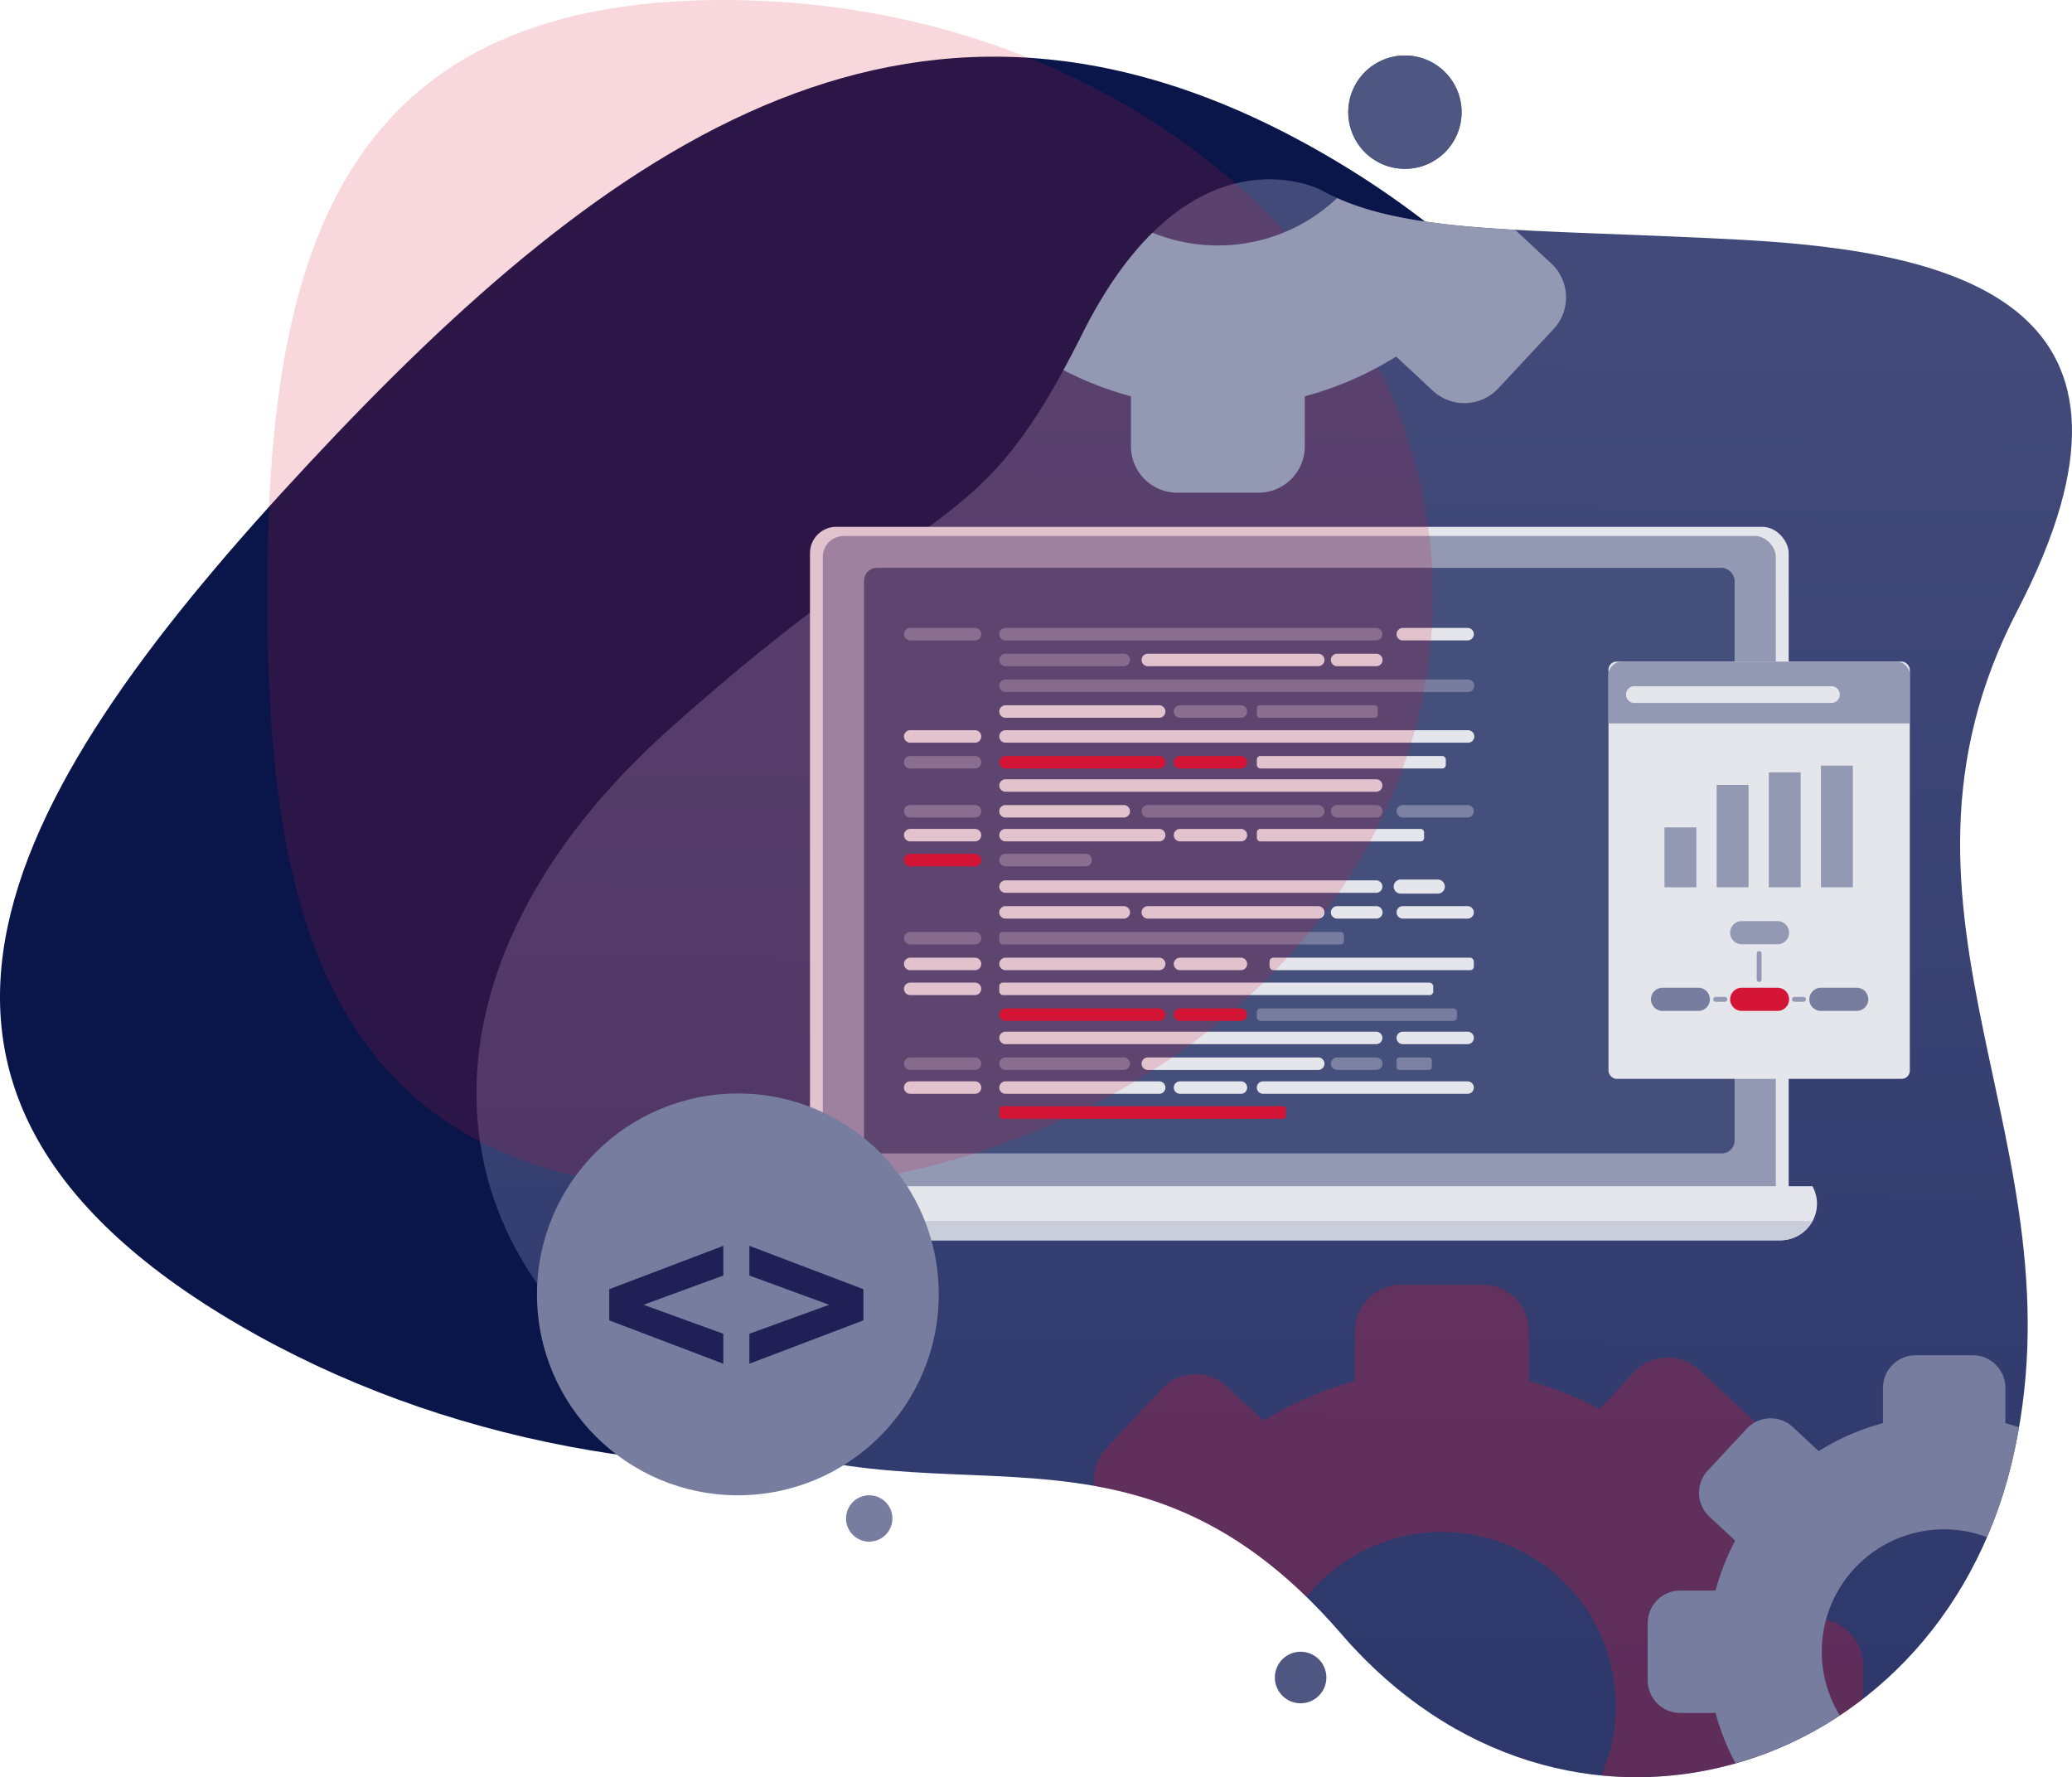
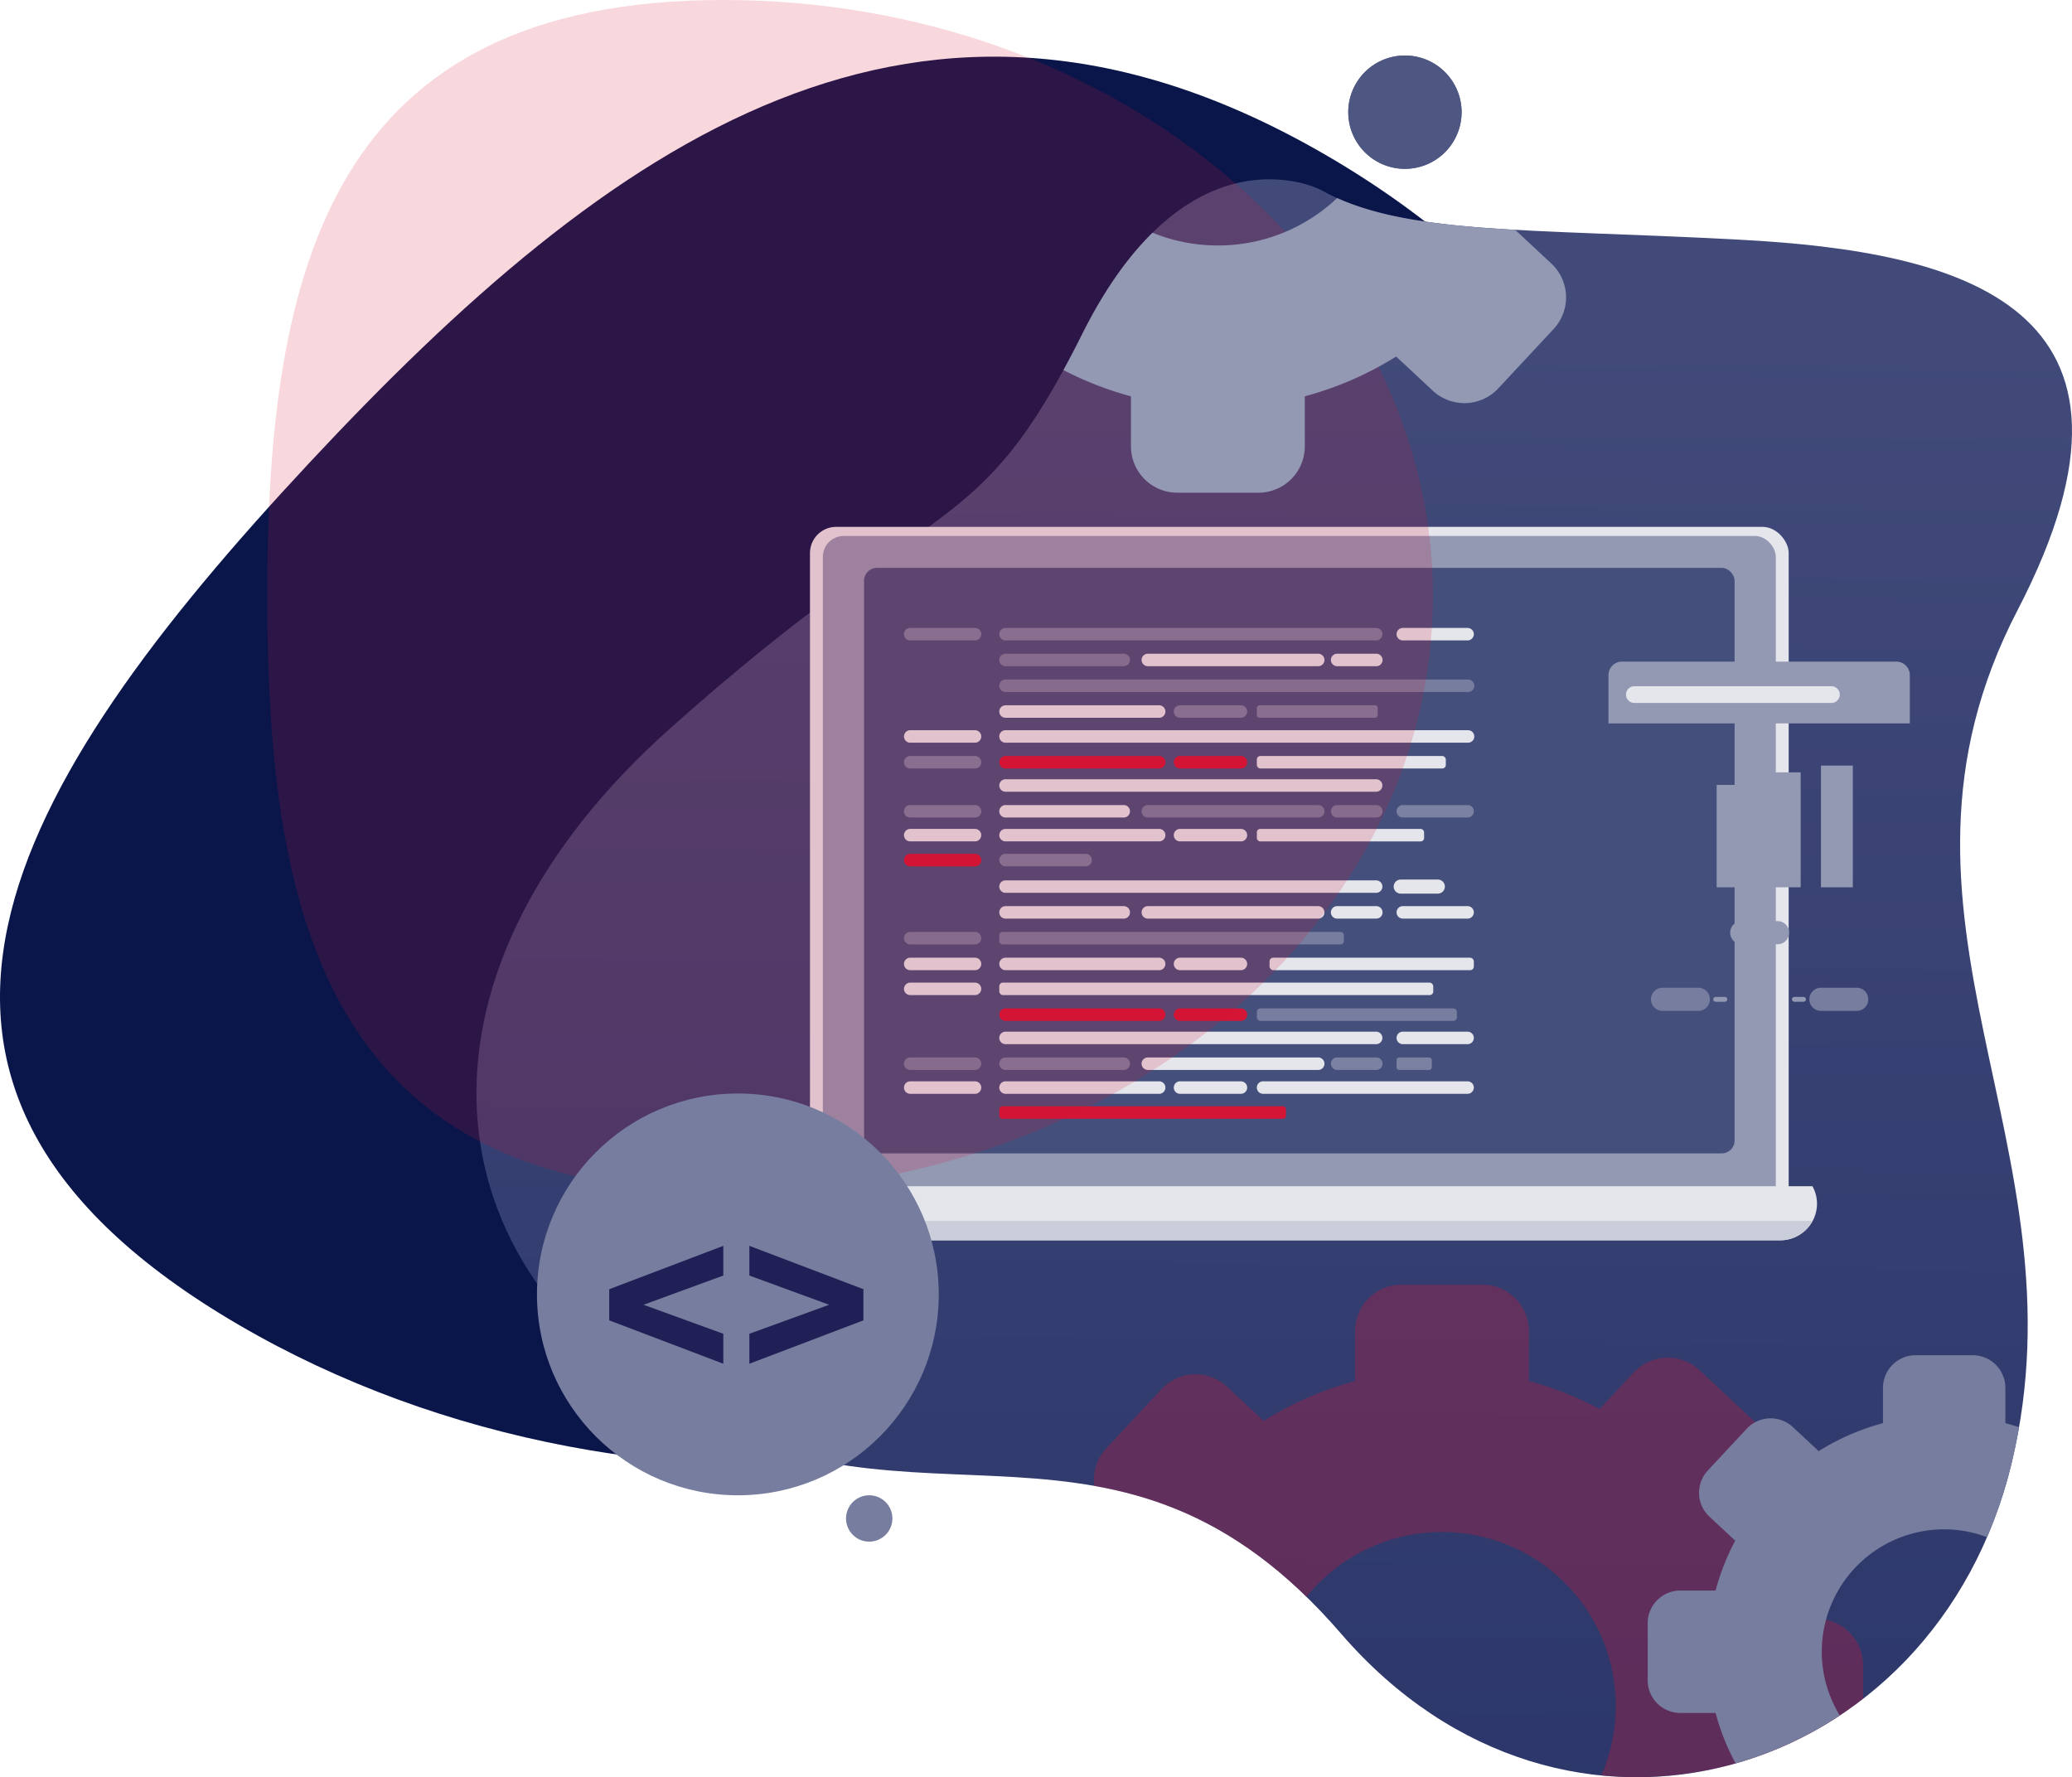
<svg xmlns="http://www.w3.org/2000/svg" width="447.942" height="384.211" viewBox="0 0 447.942 384.211">
  <defs>
    <linearGradient id="linear-gradient" x1="0.502" y1="0.122" x2="0.49" y2="1.438" gradientUnits="objectBoundingBox">
      <stop offset="0" stop-color="#414a79" />
      <stop offset="1" stop-color="#222d63" />
    </linearGradient>
  </defs>
  <g id="_3" data-name="3" transform="translate(-194 -2532)">
    <path id="overlay_bg_2" data-name="overlay bg 2" d="M513.6,243.389c88.084,51.461,106.74,149.709,41.669,219.44s-189.23,84.544-277.314,33.083-49.778-116.43,15.294-186.163S425.517,191.928,513.6,243.389Z" transform="translate(-32.472 2322.417)" fill="#0a164a" />
    <g id="Group_37" data-name="Group 37" transform="translate(666.834 2426.038)">
      <g id="Group_58" data-name="Group 58" transform="translate(-369.834 117.962)">
        <path id="Path_200" data-name="Path 200" d="M-187.48,136.178s-28.479-14.554-51.367,31.22-30.515,33.059-89.006,85.191-53.4,114.438,0,146.226,96.637-6.358,144.953,49.589S-54.475,480.192-37.947,411.53s-33.059-118.252,1.273-184.372-12.715-77.562-59.762-80.1S-169.847,146.125-187.48,136.178Z" transform="translate(369.834 -107.224)" fill="url(#linear-gradient)" />
        <path id="Path_201" data-name="Path 201" d="M-232.5,130.211a12.252,12.252,0,0,1-12.251,12.251A12.25,12.25,0,0,1-257,130.211a12.249,12.249,0,0,1,12.249-12.249A12.25,12.25,0,0,1-232.5,130.211Z" transform="translate(445.48 -117.962)" fill="#4e5782" />
-         <path id="Path_202" data-name="Path 202" d="M-255.363,330.114a5.568,5.568,0,0,1-5.569,5.568,5.567,5.567,0,0,1-5.568-5.568,5.568,5.568,0,0,1,5.568-5.569A5.57,5.57,0,0,1-255.363,330.114Z" transform="translate(439.111 20.534)" fill="#4e5782" />
      </g>
      <g id="Group_59" data-name="Group 59" transform="translate(-181.355 117.962)">
        <path id="Path_203" data-name="Path 203" d="M-232.5,130.211a12.252,12.252,0,0,1-12.251,12.251A12.25,12.25,0,0,1-257,130.211a12.249,12.249,0,0,1,12.249-12.249A12.25,12.25,0,0,1-232.5,130.211Z" transform="translate(257 -117.962)" fill="#4e5782" />
      </g>
      <g id="Group_61" data-name="Group 61" transform="translate(-303.851 219.857)">
        <g id="Group_60" data-name="Group 60">
          <rect id="Rectangle_499" data-name="Rectangle 499" width="211.585" height="150.337" rx="5.667" transform="translate(6.124)" fill="#e4e6ec" />
          <rect id="Rectangle_500" data-name="Rectangle 500" width="206.017" height="146.381" rx="4.491" transform="translate(8.908 1.978)" fill="#9398b3" />
          <rect id="Rectangle_501" data-name="Rectangle 501" width="188.2" height="126.576" rx="2.767" transform="translate(17.817 8.867)" fill="#454f7c" />
          <path id="Path_204" data-name="Path 204" d="M-329.346,264.295a7.85,7.85,0,0,0-.987,3.758,7.933,7.933,0,0,0,7.934,7.934h207.966a7.934,7.934,0,0,0,7.934-7.934,7.869,7.869,0,0,0-.987-3.758Z" transform="translate(330.333 -121.754)" fill="#e4e6ec" />
        </g>
        <path id="Path_205" data-name="Path 205" d="M-329.742,268.795a7.9,7.9,0,0,0,6.947,4.176h207.966a7.9,7.9,0,0,0,6.947-4.176Z" transform="translate(330.729 -118.737)" fill="#cacdda" />
      </g>
      <path id="Path_206" data-name="Path 206" d="M-299.144,194.743h-14.008a1.348,1.348,0,0,1-1.348-1.348h0a1.349,1.349,0,0,1,1.348-1.35h14.008a1.349,1.349,0,0,1,1.348,1.35h0A1.348,1.348,0,0,1-299.144,194.743Z" transform="translate(37.097 49.666)" fill="#7a81a1" />
      <path id="Path_207" data-name="Path 207" d="M-235.394,194.743H-249.4a1.348,1.348,0,0,1-1.348-1.348h0a1.349,1.349,0,0,1,1.348-1.35h14.008a1.349,1.349,0,0,1,1.348,1.35h0A1.348,1.348,0,0,1-235.394,194.743Z" transform="translate(79.835 49.666)" fill="#e4e6ec" />
      <path id="Path_208" data-name="Path 208" d="M-220.691,194.743h-80.126a1.35,1.35,0,0,1-1.35-1.348h0a1.35,1.35,0,0,1,1.35-1.35h80.126a1.35,1.35,0,0,1,1.35,1.35h0A1.35,1.35,0,0,1-220.691,194.743Z" transform="translate(45.365 49.666)" fill="#7a81a1" />
      <path id="Path_209" data-name="Path 209" d="M-275.257,198.08h-25.561a1.35,1.35,0,0,1-1.35-1.35h0a1.35,1.35,0,0,1,1.35-1.348h25.561a1.348,1.348,0,0,1,1.348,1.348h0A1.349,1.349,0,0,1-275.257,198.08Z" transform="translate(45.365 51.903)" fill="#767d9e" />
      <path id="Path_210" data-name="Path 210" d="M-245.566,198.08H-282.4a1.349,1.349,0,0,1-1.348-1.35h0a1.348,1.348,0,0,1,1.348-1.348h36.836a1.35,1.35,0,0,1,1.35,1.348h0A1.35,1.35,0,0,1-245.566,198.08Z" transform="translate(57.712 51.903)" fill="#e4e6ec" />
      <path id="Path_211" data-name="Path 211" d="M-249.428,198.08H-257.9a1.349,1.349,0,0,1-1.348-1.35h0a1.348,1.348,0,0,1,1.348-1.348h8.474a1.348,1.348,0,0,1,1.348,1.348h0A1.349,1.349,0,0,1-249.428,198.08Z" transform="translate(74.137 51.903)" fill="#e4e6ec" />
      <path id="Path_212" data-name="Path 212" d="M-220.691,214.325h-80.126a1.349,1.349,0,0,1-1.35-1.348h0a1.349,1.349,0,0,1,1.35-1.348h80.126a1.349,1.349,0,0,1,1.35,1.348h0A1.349,1.349,0,0,1-220.691,214.325Z" transform="translate(45.365 62.795)" fill="#e4e6ec" />
      <path id="Path_213" data-name="Path 213" d="M-299.144,217.663h-14.008a1.347,1.347,0,0,1-1.348-1.348h0a1.349,1.349,0,0,1,1.348-1.35h14.008a1.349,1.349,0,0,1,1.348,1.35h0A1.347,1.347,0,0,1-299.144,217.663Z" transform="translate(37.097 65.032)" fill="#7a81a1" />
      <path id="Path_214" data-name="Path 214" d="M-235.394,217.663H-249.4a1.347,1.347,0,0,1-1.348-1.348h0a1.349,1.349,0,0,1,1.348-1.35h14.008a1.349,1.349,0,0,1,1.348,1.35h0A1.347,1.347,0,0,1-235.394,217.663Z" transform="translate(79.835 65.032)" fill="#7a81a1" />
      <path id="Path_215" data-name="Path 215" d="M-275.257,217.663h-25.561a1.349,1.349,0,0,1-1.35-1.348h0a1.35,1.35,0,0,1,1.35-1.35h25.561a1.349,1.349,0,0,1,1.348,1.35h0A1.347,1.347,0,0,1-275.257,217.663Z" transform="translate(45.365 65.032)" fill="#e4e6ec" />
      <path id="Path_216" data-name="Path 216" d="M-245.566,217.663H-282.4a1.347,1.347,0,0,1-1.348-1.348h0a1.349,1.349,0,0,1,1.348-1.35h36.836a1.35,1.35,0,0,1,1.35,1.35h0A1.349,1.349,0,0,1-245.566,217.663Z" transform="translate(57.712 65.032)" fill="#767d9e" />
      <path id="Path_217" data-name="Path 217" d="M-249.428,217.663H-257.9a1.347,1.347,0,0,1-1.348-1.348h0a1.349,1.349,0,0,1,1.348-1.35h8.474a1.349,1.349,0,0,1,1.348,1.35h0A1.347,1.347,0,0,1-249.428,217.663Z" transform="translate(74.137 65.032)" fill="#767d9e" />
      <path id="Path_218" data-name="Path 218" d="M-200.82,201.417h-100a1.35,1.35,0,0,1-1.35-1.35h0a1.349,1.349,0,0,1,1.35-1.348h100a1.347,1.347,0,0,1,1.348,1.348h0A1.349,1.349,0,0,1-200.82,201.417Z" transform="translate(45.365 54.14)" fill="#767d9e" />
      <path id="Rectangle_502" data-name="Rectangle 502" d="M.6,0h24.93a.6.6,0,0,1,.6.6V2.094a.6.6,0,0,1-.6.6H.6a.6.6,0,0,1-.6-.6V.6A.6.6,0,0,1,.6,0Z" transform="translate(-201.121 258.433)" fill="#7a81a1" />
      <path id="Path_219" data-name="Path 219" d="M-267.6,204.752h-33.216a1.349,1.349,0,0,1-1.35-1.348h0a1.349,1.349,0,0,1,1.35-1.348H-267.6a1.347,1.347,0,0,1,1.348,1.348h0A1.347,1.347,0,0,1-267.6,204.752Z" transform="translate(45.365 56.378)" fill="#e4e6ec" />
      <path id="Path_220" data-name="Path 220" d="M-265.064,204.752h-13.171a1.347,1.347,0,0,1-1.348-1.348h0a1.347,1.347,0,0,1,1.348-1.348h13.171a1.349,1.349,0,0,1,1.35,1.348h0A1.349,1.349,0,0,1-265.064,204.752Z" transform="translate(60.505 56.378)" fill="#7a81a1" />
      <path id="Path_221" data-name="Path 221" d="M-299.144,207.979h-14.008a1.347,1.347,0,0,1-1.348-1.348h0a1.349,1.349,0,0,1,1.348-1.35h14.008a1.349,1.349,0,0,1,1.348,1.35h0A1.347,1.347,0,0,1-299.144,207.979Z" transform="translate(37.097 58.54)" fill="#e4e6ec" />
      <path id="Path_222" data-name="Path 222" d="M-200.82,207.979h-100a1.349,1.349,0,0,1-1.35-1.348h0a1.35,1.35,0,0,1,1.35-1.35h100a1.349,1.349,0,0,1,1.348,1.35h0A1.347,1.347,0,0,1-200.82,207.979Z" transform="translate(45.365 58.54)" fill="#e4e6ec" />
      <path id="Path_223" data-name="Path 223" d="M-299.144,220.752h-14.008A1.347,1.347,0,0,1-314.5,219.4h0a1.347,1.347,0,0,1,1.348-1.348h14.008A1.347,1.347,0,0,1-297.8,219.4h0A1.347,1.347,0,0,1-299.144,220.752Z" transform="translate(37.097 67.104)" fill="#e4e6ec" />
      <rect id="Rectangle_503" data-name="Rectangle 503" width="36.157" height="2.697" rx="0.709" transform="translate(-201.121 285.16)" fill="#e4e6ec" />
      <path id="Path_224" data-name="Path 224" d="M-267.6,220.752h-33.216a1.349,1.349,0,0,1-1.35-1.348h0a1.349,1.349,0,0,1,1.35-1.348H-267.6a1.347,1.347,0,0,1,1.348,1.348h0A1.347,1.347,0,0,1-267.6,220.752Z" transform="translate(45.365 67.104)" fill="#e4e6ec" />
      <path id="Path_225" data-name="Path 225" d="M-265.064,220.752h-13.171a1.347,1.347,0,0,1-1.348-1.348h0a1.347,1.347,0,0,1,1.348-1.348h13.171a1.349,1.349,0,0,1,1.35,1.348h0A1.349,1.349,0,0,1-265.064,220.752Z" transform="translate(60.505 67.104)" fill="#e4e6ec" />
      <path id="Path_226" data-name="Path 226" d="M-299.144,223.979h-14.008a1.347,1.347,0,0,1-1.348-1.348h0a1.349,1.349,0,0,1,1.348-1.35h14.008a1.349,1.349,0,0,1,1.348,1.35h0A1.347,1.347,0,0,1-299.144,223.979Z" transform="translate(37.097 69.266)" fill="#d41535" />
      <path id="Path_227" data-name="Path 227" d="M-283.505,223.979h-17.312a1.349,1.349,0,0,1-1.35-1.348h0a1.35,1.35,0,0,1,1.35-1.35h17.312a1.349,1.349,0,0,1,1.348,1.35h0A1.347,1.347,0,0,1-283.505,223.979Z" transform="translate(45.365 69.266)" fill="#7a81a1" />
      <path id="Path_228" data-name="Path 228" d="M-313.152,211.316a1.348,1.348,0,0,1-1.348-1.348h0a1.349,1.349,0,0,1,1.348-1.35h14.008a1.349,1.349,0,0,1,1.348,1.35h0a1.348,1.348,0,0,1-1.348,1.348" transform="translate(37.097 60.777)" fill="#7a81a1" />
      <rect id="Rectangle_504" data-name="Rectangle 504" width="40.855" height="2.697" rx="0.753" transform="translate(-201.121 269.395)" fill="#e4e6ec" />
      <path id="Path_229" data-name="Path 229" d="M-267.6,211.316h-33.216a1.35,1.35,0,0,1-1.35-1.348h0a1.35,1.35,0,0,1,1.35-1.35H-267.6a1.349,1.349,0,0,1,1.348,1.35h0A1.348,1.348,0,0,1-267.6,211.316Z" transform="translate(45.365 60.777)" fill="#d41535" />
      <path id="Path_230" data-name="Path 230" d="M-265.064,211.316h-13.171a1.348,1.348,0,0,1-1.348-1.348h0a1.349,1.349,0,0,1,1.348-1.35h13.171a1.35,1.35,0,0,1,1.35,1.35h0A1.35,1.35,0,0,1-265.064,211.316Z" transform="translate(60.505 60.777)" fill="#d41535" />
      <path id="Path_231" data-name="Path 231" d="M-241.579,227.651H-249.6a1.522,1.522,0,0,1-1.52-1.522h0a1.521,1.521,0,0,1,1.52-1.52h8.026a1.521,1.521,0,0,1,1.52,1.52h0A1.522,1.522,0,0,1-241.579,227.651Z" transform="translate(79.584 71.497)" fill="#e4e6ec" />
      <path id="Path_232" data-name="Path 232" d="M-220.691,227.41h-80.126a1.35,1.35,0,0,1-1.35-1.35h0a1.349,1.349,0,0,1,1.35-1.348h80.126a1.349,1.349,0,0,1,1.35,1.348h0A1.35,1.35,0,0,1-220.691,227.41Z" transform="translate(45.365 71.566)" fill="#e4e6ec" />
      <path id="Path_233" data-name="Path 233" d="M-235.394,230.745H-249.4a1.347,1.347,0,0,1-1.348-1.348h0a1.347,1.347,0,0,1,1.348-1.348h14.008a1.347,1.347,0,0,1,1.348,1.348h0A1.347,1.347,0,0,1-235.394,230.745Z" transform="translate(79.835 73.804)" fill="#e4e6ec" />
      <path id="Path_234" data-name="Path 234" d="M-275.257,230.745h-25.561a1.349,1.349,0,0,1-1.35-1.348h0a1.349,1.349,0,0,1,1.35-1.348h25.561a1.347,1.347,0,0,1,1.348,1.348h0A1.347,1.347,0,0,1-275.257,230.745Z" transform="translate(45.365 73.804)" fill="#e4e6ec" />
      <path id="Path_235" data-name="Path 235" d="M-245.566,230.745H-282.4a1.347,1.347,0,0,1-1.348-1.348h0a1.347,1.347,0,0,1,1.348-1.348h36.836a1.349,1.349,0,0,1,1.35,1.348h0A1.349,1.349,0,0,1-245.566,230.745Z" transform="translate(57.712 73.804)" fill="#e4e6ec" />
      <path id="Path_236" data-name="Path 236" d="M-249.428,230.745H-257.9a1.347,1.347,0,0,1-1.348-1.348h0a1.347,1.347,0,0,1,1.348-1.348h8.474a1.347,1.347,0,0,1,1.348,1.348h0A1.347,1.347,0,0,1-249.428,230.745Z" transform="translate(74.137 73.804)" fill="#e4e6ec" />
      <path id="Path_237" data-name="Path 237" d="M-235.394,246.993H-249.4a1.348,1.348,0,0,1-1.348-1.348h0a1.349,1.349,0,0,1,1.348-1.35h14.008a1.349,1.349,0,0,1,1.348,1.35h0A1.348,1.348,0,0,1-235.394,246.993Z" transform="translate(79.835 84.695)" fill="#e4e6ec" />
      <path id="Path_238" data-name="Path 238" d="M-220.691,246.993h-80.126a1.35,1.35,0,0,1-1.35-1.348h0a1.35,1.35,0,0,1,1.35-1.35h80.126a1.35,1.35,0,0,1,1.35,1.35h0A1.35,1.35,0,0,1-220.691,246.993Z" transform="translate(45.365 84.695)" fill="#e4e6ec" />
      <path id="Path_239" data-name="Path 239" d="M-299.144,250.33h-14.008a1.349,1.349,0,0,1-1.348-1.35h0a1.348,1.348,0,0,1,1.348-1.348h14.008a1.348,1.348,0,0,1,1.348,1.348h0A1.349,1.349,0,0,1-299.144,250.33Z" transform="translate(37.097 86.932)" fill="#767d9e" />
      <rect id="Rectangle_505" data-name="Rectangle 505" width="7.621" height="2.697" rx="0.545" transform="translate(-170.915 334.565)" fill="#7a81a1" />
      <path id="Path_240" data-name="Path 240" d="M-275.257,250.33h-25.561a1.35,1.35,0,0,1-1.35-1.35h0a1.35,1.35,0,0,1,1.35-1.348h25.561a1.348,1.348,0,0,1,1.348,1.348h0A1.349,1.349,0,0,1-275.257,250.33Z" transform="translate(45.365 86.932)" fill="#7a81a1" />
      <path id="Path_241" data-name="Path 241" d="M-245.566,250.33H-282.4a1.349,1.349,0,0,1-1.348-1.35h0a1.348,1.348,0,0,1,1.348-1.348h36.836a1.35,1.35,0,0,1,1.35,1.348h0A1.35,1.35,0,0,1-245.566,250.33Z" transform="translate(57.712 86.932)" fill="#e4e6ec" />
      <path id="Path_242" data-name="Path 242" d="M-249.428,250.33H-257.9a1.349,1.349,0,0,1-1.348-1.35h0a1.348,1.348,0,0,1,1.348-1.348h8.474a1.348,1.348,0,0,1,1.348,1.348h0A1.349,1.349,0,0,1-249.428,250.33Z" transform="translate(74.137 86.932)" fill="#7a81a1" />
      <path id="Path_243" data-name="Path 243" d="M-299.144,234.082h-14.008a1.347,1.347,0,0,1-1.348-1.348h0a1.347,1.347,0,0,1,1.348-1.348h14.008a1.347,1.347,0,0,1,1.348,1.348h0A1.347,1.347,0,0,1-299.144,234.082Z" transform="translate(37.097 76.041)" fill="#767d9e" />
      <rect id="Rectangle_506" data-name="Rectangle 506" width="74.507" height="2.697" rx="0.688" transform="translate(-256.802 307.426)" fill="#767d9e" />
-       <path id="Path_244" data-name="Path 244" d="M-299.144,237.42h-14.008a1.347,1.347,0,0,1-1.348-1.348h0a1.349,1.349,0,0,1,1.348-1.35h14.008a1.349,1.349,0,0,1,1.348,1.35h0A1.347,1.347,0,0,1-299.144,237.42Z" transform="translate(37.097 78.277)" fill="#e4e6ec" />
+       <path id="Path_244" data-name="Path 244" d="M-299.144,237.42h-14.008a1.347,1.347,0,0,1-1.348-1.348a1.349,1.349,0,0,1,1.348-1.35h14.008a1.349,1.349,0,0,1,1.348,1.35h0A1.347,1.347,0,0,1-299.144,237.42Z" transform="translate(37.097 78.277)" fill="#e4e6ec" />
      <rect id="Rectangle_507" data-name="Rectangle 507" width="44.162" height="2.697" rx="0.783" transform="translate(-198.372 313)" fill="#e4e6ec" />
      <path id="Path_245" data-name="Path 245" d="M-267.6,237.42h-33.216a1.349,1.349,0,0,1-1.35-1.348h0a1.35,1.35,0,0,1,1.35-1.35H-267.6a1.349,1.349,0,0,1,1.348,1.35h0A1.347,1.347,0,0,1-267.6,237.42Z" transform="translate(45.365 78.277)" fill="#e4e6ec" />
      <path id="Path_246" data-name="Path 246" d="M-265.064,237.42h-13.171a1.347,1.347,0,0,1-1.348-1.348h0a1.349,1.349,0,0,1,1.348-1.35h13.171a1.35,1.35,0,0,1,1.35,1.35h0A1.349,1.349,0,0,1-265.064,237.42Z" transform="translate(60.505 78.277)" fill="#e4e6ec" />
      <path id="Path_247" data-name="Path 247" d="M-299.144,240.646h-14.008a1.349,1.349,0,0,1-1.348-1.35h0a1.348,1.348,0,0,1,1.348-1.348h14.008A1.348,1.348,0,0,1-297.8,239.3h0A1.349,1.349,0,0,1-299.144,240.646Z" transform="translate(37.097 80.44)" fill="#e4e6ec" />
      <rect id="Rectangle_508" data-name="Rectangle 508" width="93.821" height="2.697" rx="0.772" transform="translate(-256.802 318.388)" fill="#e4e6ec" />
      <path id="Path_248" data-name="Path 248" d="M-299.144,253.42h-14.008a1.347,1.347,0,0,1-1.348-1.348h0a1.349,1.349,0,0,1,1.348-1.35h14.008a1.349,1.349,0,0,1,1.348,1.35h0A1.347,1.347,0,0,1-299.144,253.42Z" transform="translate(37.097 89.004)" fill="#e4e6ec" />
      <path id="Path_249" data-name="Path 249" d="M-223.271,253.42h-44.214a1.347,1.347,0,0,1-1.348-1.348h0a1.349,1.349,0,0,1,1.348-1.35h44.214a1.349,1.349,0,0,1,1.348,1.35h0A1.347,1.347,0,0,1-223.271,253.42Z" transform="translate(67.712 89.004)" fill="#e4e6ec" />
      <path id="Path_250" data-name="Path 250" d="M-267.6,253.42h-33.216a1.349,1.349,0,0,1-1.35-1.348h0a1.35,1.35,0,0,1,1.35-1.35H-267.6a1.349,1.349,0,0,1,1.348,1.35h0A1.347,1.347,0,0,1-267.6,253.42Z" transform="translate(45.365 89.004)" fill="#e4e6ec" />
      <path id="Path_251" data-name="Path 251" d="M-265.064,253.42h-13.171a1.347,1.347,0,0,1-1.348-1.348h0a1.349,1.349,0,0,1,1.348-1.35h13.171a1.35,1.35,0,0,1,1.35,1.35h0A1.349,1.349,0,0,1-265.064,253.42Z" transform="translate(60.505 89.004)" fill="#e4e6ec" />
      <rect id="Rectangle_509" data-name="Rectangle 509" width="61.979" height="2.697" rx="0.627" transform="translate(-256.802 345.115)" fill="#d41535" />
      <rect id="Rectangle_510" data-name="Rectangle 510" width="43.257" height="2.697" rx="0.775" transform="translate(-201.121 323.962)" fill="#767d9e" />
      <path id="Path_252" data-name="Path 252" d="M-267.6,243.983h-33.216a1.35,1.35,0,0,1-1.35-1.35h0a1.349,1.349,0,0,1,1.35-1.348H-267.6a1.347,1.347,0,0,1,1.348,1.348h0A1.349,1.349,0,0,1-267.6,243.983Z" transform="translate(45.365 82.677)" fill="#d41535" />
      <path id="Path_253" data-name="Path 253" d="M-265.064,243.983h-13.171a1.349,1.349,0,0,1-1.348-1.35h0a1.347,1.347,0,0,1,1.348-1.348h13.171a1.349,1.349,0,0,1,1.35,1.348h0A1.35,1.35,0,0,1-265.064,243.983Z" transform="translate(60.505 82.677)" fill="#d41535" />
      <g id="Group_62" data-name="Group 62" transform="translate(-125.1 248.988)">
-         <rect id="Rectangle_511" data-name="Rectangle 511" width="65.146" height="90.202" rx="1.75" transform="translate(0 0)" fill="#e4e6ec" />
        <path id="Path_254" data-name="Path 254" d="M-171.277,169.462h-59.3a2.923,2.923,0,0,0-2.923,2.923v10.44h65.146v-10.44A2.924,2.924,0,0,0-171.277,169.462Z" transform="translate(233.5 -169.462)" fill="#9398b3" />
        <path id="Path_255" data-name="Path 255" d="M-186.824,176.268h-42.6a1.809,1.809,0,0,1-1.809-1.809h0a1.809,1.809,0,0,1,1.809-1.809h42.6a1.809,1.809,0,0,1,1.809,1.809h0A1.809,1.809,0,0,1-186.824,176.268Z" transform="translate(235.022 -167.325)" fill="#e4e6ec" />
      </g>
-       <rect id="Rectangle_512" data-name="Rectangle 512" width="6.89" height="12.946" transform="translate(-112.989 284.833)" fill="#9398b3" />
      <rect id="Rectangle_513" data-name="Rectangle 513" width="6.89" height="22.133" transform="translate(-101.714 275.645)" fill="#9398b3" />
      <rect id="Rectangle_514" data-name="Rectangle 514" width="6.89" height="24.847" transform="translate(-90.439 272.931)" fill="#9398b3" />
      <rect id="Rectangle_515" data-name="Rectangle 515" width="6.89" height="26.309" transform="translate(-79.164 271.469)" fill="#9398b3" />
      <g id="Group_64" data-name="Group 64" transform="translate(-115.913 305.086)">
        <path id="Path_256" data-name="Path 256" d="M-207.519,208.056h-7.726a2.505,2.505,0,0,1-2.506-2.506h0a2.507,2.507,0,0,1,2.506-2.506h7.726a2.507,2.507,0,0,1,2.506,2.506h0A2.505,2.505,0,0,1-207.519,208.056Z" transform="translate(234.872 -203.045)" fill="#9398b3" />
        <g id="Group_63" data-name="Group 63" transform="translate(0 14.407)">
          <path id="Path_257" data-name="Path 257" d="M-217.769,216.681h-7.726A2.505,2.505,0,0,1-228,214.176h0a2.507,2.507,0,0,1,2.506-2.506h7.726a2.507,2.507,0,0,1,2.506,2.506h0A2.505,2.505,0,0,1-217.769,216.681Z" transform="translate(228 -211.67)" fill="#767d9e" />
-           <path id="Path_258" data-name="Path 258" d="M-207.519,216.681h-7.726a2.505,2.505,0,0,1-2.506-2.506h0a2.507,2.507,0,0,1,2.506-2.506h7.726a2.507,2.507,0,0,1,2.506,2.506h0A2.505,2.505,0,0,1-207.519,216.681Z" transform="translate(234.872 -211.67)" fill="#d41535" />
          <path id="Path_259" data-name="Path 259" d="M-197.269,216.681h-7.726a2.505,2.505,0,0,1-2.506-2.506h0a2.507,2.507,0,0,1,2.506-2.506h7.726a2.507,2.507,0,0,1,2.506,2.506h0A2.505,2.505,0,0,1-197.269,216.681Z" transform="translate(241.743 -211.67)" fill="#767d9e" />
        </g>
        <path id="Path_260" data-name="Path 260" d="M-213.79,213.6h0a.522.522,0,0,1-.523-.521v-5.638a.523.523,0,0,1,.523-.523h0a.521.521,0,0,1,.521.523v5.638A.521.521,0,0,1-213.79,213.6Z" transform="translate(237.176 -200.447)" fill="#9398b3" />
        <path id="Path_261" data-name="Path 261" d="M-216.916,213.379h0a.523.523,0,0,1-.523.523h-1.976a.523.523,0,0,1-.523-.523h0a.522.522,0,0,1,.523-.521h1.976A.522.522,0,0,1-216.916,213.379Z" transform="translate(233.405 -196.466)" fill="#9398b3" />
        <path id="Path_262" data-name="Path 262" d="M-206.73,213.379h0a.522.522,0,0,1-.521.523h-1.978a.522.522,0,0,1-.521-.523h0a.522.522,0,0,1,.521-.521h1.978A.522.522,0,0,1-206.73,213.379Z" transform="translate(240.235 -196.466)" fill="#9398b3" />
      </g>
      <path id="overlay_bg" data-name="overlay bg" d="M418.612,202c84.719,0,153.4,57.678,153.4,128.826s-68.679,128.828-153.4,128.828S320,401.976,320,330.825,333.893,202,418.612,202Z" transform="translate(-735.063 -96.038)" fill="#d41535" opacity="0.17" />
      <path id="Path_263" data-name="Path 263" d="M-221.873,254.618h-3.341a.661.661,0,0,1-.661-.661h0a.662.662,0,0,1,.661-.661h3.341a.663.663,0,0,1,.661.661h0A.662.662,0,0,1-221.873,254.618Z" transform="translate(96.512 90.729)" fill="#454f7c" />
      <path id="Path_264" data-name="Path 264" d="M-133.667,349.29h-10.819a72.3,72.3,0,0,0-8.6-19.744l7.383-7.924a10.023,10.023,0,0,0-.5-14.165L-159.037,295.5a10.023,10.023,0,0,0-14.165.5l-7.378,7.918a72.227,72.227,0,0,0-15.309-6.03V287.067a10.023,10.023,0,0,0-10.022-10.022h-17.539a10.023,10.023,0,0,0-10.022,10.022v10.819a72.279,72.279,0,0,0-19.744,8.6l-7.926-7.383a10.023,10.023,0,0,0-14.165.5l-11.957,12.834a9.952,9.952,0,0,0-2.562,8.1c15.184,2.7,30.3,8.816,45.866,23.992A37.5,37.5,0,0,1-214.682,330.5,37.585,37.585,0,0,1-177.1,368.082a37.433,37.433,0,0,1-3.144,15.05,79.612,79.612,0,0,0,56.6-16.574v-7.246A10.023,10.023,0,0,0-133.667,349.29Z" transform="translate(53.581 106.651)" fill="#d41535" opacity="0.3" />
      <path id="Path_265" data-name="Path 265" d="M-260.478,146.657a37.479,37.479,0,0,1-14.128-2.755c-5.091,5.006-10.261,12.037-15.176,21.864-1.411,2.825-2.765,5.424-4.076,7.831a72.1,72.1,0,0,0,14.588,5.671v10.819a10.022,10.022,0,0,0,10.022,10.022h17.539a10.022,10.022,0,0,0,10.022-10.022V179.269a72.2,72.2,0,0,0,19.744-8.6l7.926,7.385a10.022,10.022,0,0,0,14.165-.5l11.957-12.832a10.023,10.023,0,0,0-.5-14.165l-7.812-7.28c-16.467-.932-28.754-2.5-38.493-6.862A37.449,37.449,0,0,1-260.478,146.657Z" transform="translate(50.935 12.368)" fill="#9398b3" />
      <path id="Path_266" data-name="Path 266" d="M-180.612,350.272a26.465,26.465,0,0,1,26.464-26.464,26.356,26.356,0,0,1,9.257,1.7,98.845,98.845,0,0,0,5.32-16.008c.631-2.617,1.154-5.2,1.6-7.766q-1.456-.486-2.947-.887v-7.619a7.057,7.057,0,0,0-7.056-7.057h-12.351a7.057,7.057,0,0,0-7.056,7.057v7.619a50.868,50.868,0,0,0-13.9,6.057l-5.579-5.2a7.058,7.058,0,0,0-9.974.352l-8.419,9.037a7.057,7.057,0,0,0,.352,9.974l5.574,5.193a50.844,50.844,0,0,0-4.246,10.781h-7.617a7.056,7.056,0,0,0-7.057,7.057v12.349a7.057,7.057,0,0,0,7.057,7.057h7.617a50.8,50.8,0,0,0,4.328,10.9,80.9,80.9,0,0,0,22.53-10.367A26.3,26.3,0,0,1-180.612,350.272Z" transform="translate(101.624 112.768)" fill="#767d9e" />
      <circle id="Ellipse_8" data-name="Ellipse 8" cx="43.431" cy="43.431" r="43.431" transform="translate(-356.748 342.354)" fill="#767d9e" />
      <g id="Group_67" data-name="Group 67" transform="translate(-341.123 375.289)">
        <g id="Group_65" data-name="Group 65">
          <path id="Path_267" data-name="Path 267" d="M-327.987,278.433l-17.25,6.321,17.25,6.267V297.5l-24.659-9.376v-6.735l24.659-9.374Z" transform="translate(352.646 -272.012)" fill="#202056" />
        </g>
        <g id="Group_66" data-name="Group 66" transform="translate(30.293)">
          <path id="Path_268" data-name="Path 268" d="M-334.511,272.012l24.657,9.374v6.735l-24.657,9.376v-6.476l17.249-6.267-17.249-6.321Z" transform="translate(334.511 -272.012)" fill="#202056" />
        </g>
      </g>
      <circle id="Ellipse_9" data-name="Ellipse 9" cx="5.011" cy="5.011" r="5.011" transform="translate(-289.931 429.215)" fill="#767d9e" />
    </g>
  </g>
</svg>